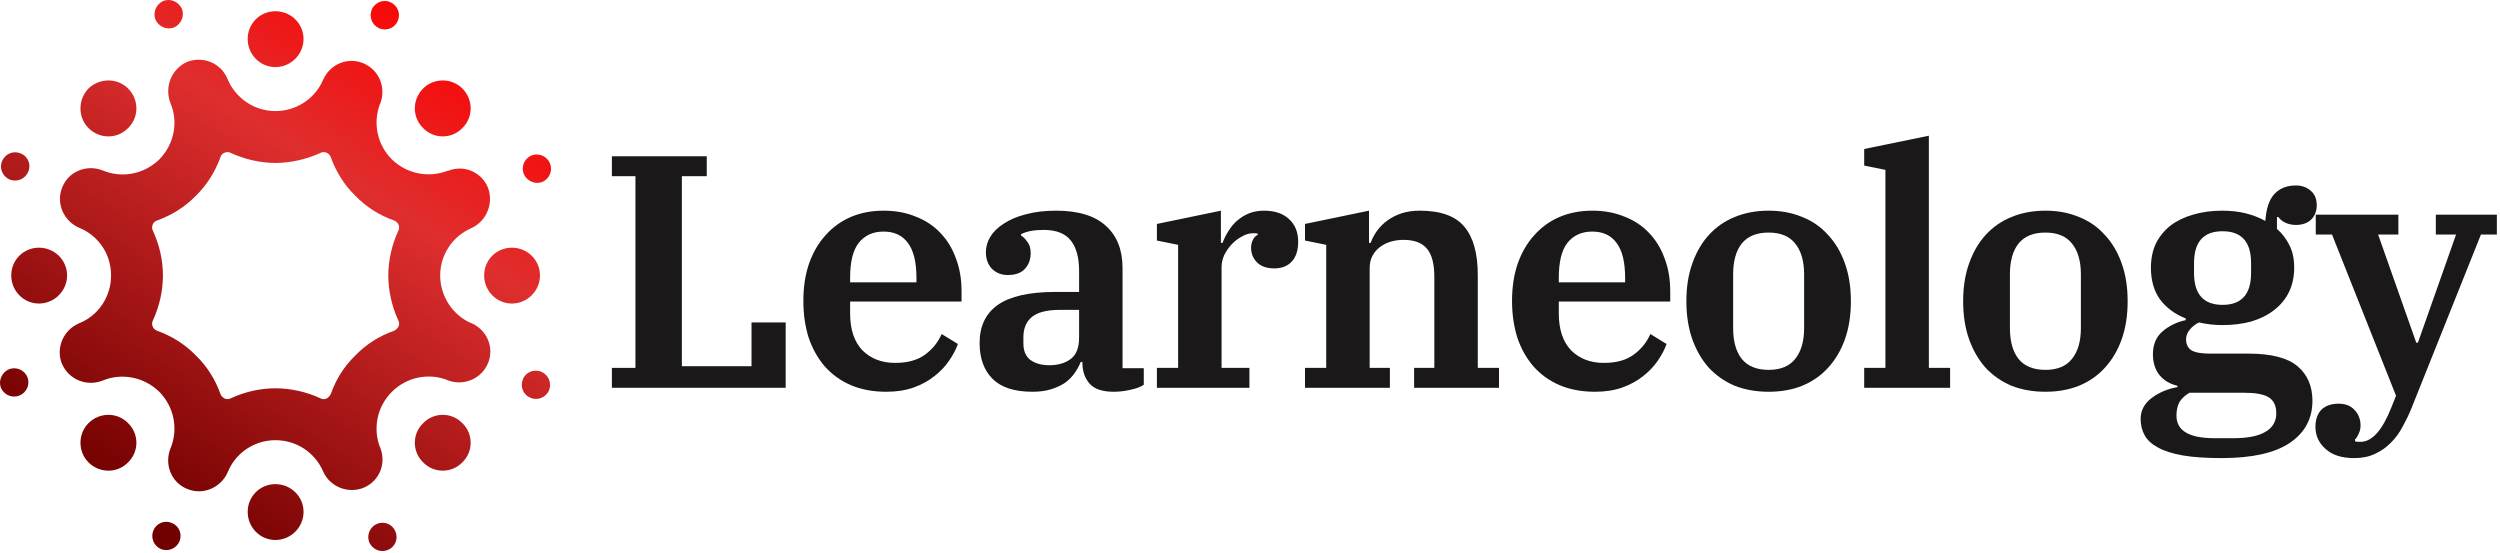
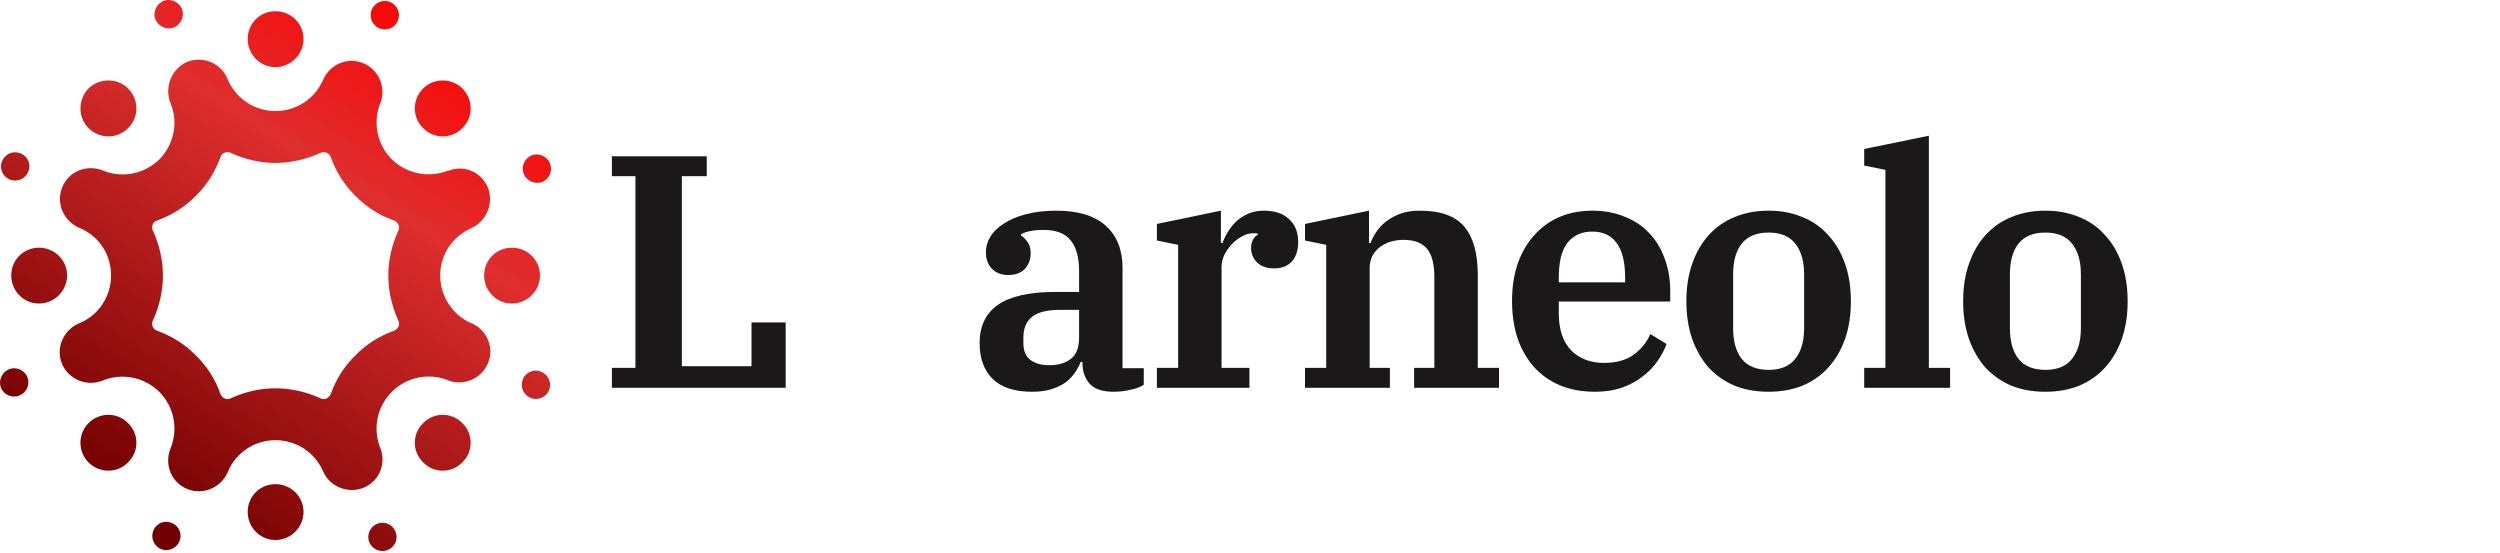
<svg xmlns="http://www.w3.org/2000/svg" width="285" height="63" viewBox="0 0 285 63" fill="none">
  <path fill-rule="evenodd" clip-rule="evenodd" d="M52.708 14.601C53.971 13.381 53.971 11.35 52.708 10.087C51.489 8.867 49.457 8.867 48.238 10.087C46.974 11.35 46.974 13.381 48.238 14.601C49.458 15.866 51.489 15.866 52.708 14.601ZM34.603 4.443C34.603 2.681 33.158 1.282 31.397 1.282C29.637 1.282 28.236 2.682 28.236 4.443C28.236 6.203 29.636 7.648 31.397 7.648C33.158 7.648 34.603 6.204 34.603 4.443ZM20.742 1.011C20.381 0.197 19.432 -0.209 18.621 0.107C17.807 0.468 17.401 1.417 17.717 2.23C18.078 3.042 19.025 3.448 19.838 3.133C20.651 2.772 21.058 1.824 20.742 1.011ZM2.366 17.491C1.507 17.13 0.605 17.537 0.244 18.348C-0.117 19.161 0.288 20.111 1.101 20.471C1.958 20.787 2.862 20.424 3.224 19.567C3.585 18.753 3.177 17.806 2.366 17.49V17.491ZM1.011 42.097C0.197 42.46 -0.209 43.407 0.107 44.22C0.468 45.032 1.417 45.438 2.229 45.078C3.043 44.762 3.448 43.813 3.133 43.001C2.772 42.142 1.824 41.781 1.011 42.097V42.097ZM17.492 60.474C17.131 61.288 17.537 62.235 18.349 62.597C19.162 62.913 20.111 62.55 20.472 61.693C20.786 60.88 20.425 59.932 19.568 59.616C18.754 59.255 17.807 59.661 17.491 60.473L17.492 60.474ZM42.098 61.828C42.46 62.642 43.408 63.048 44.221 62.687C45.032 62.37 45.438 61.423 45.078 60.609C44.762 59.752 43.813 59.391 43.001 59.707C42.142 60.068 41.781 61.017 42.097 61.828H42.098ZM60.474 45.349C61.288 45.711 62.235 45.303 62.597 44.491C62.913 43.678 62.55 42.73 61.693 42.37C60.88 42.053 59.932 42.415 59.616 43.227C59.255 44.086 59.662 45.033 60.474 45.349H60.474ZM61.829 20.742C62.64 20.381 63.048 19.432 62.687 18.621C62.37 17.807 61.423 17.401 60.609 17.717C59.752 18.078 59.392 19.025 59.707 19.838C60.068 20.651 61.017 21.058 61.829 20.742ZM45.349 2.366C45.712 1.507 45.303 0.605 44.492 0.244C43.678 -0.117 42.731 0.288 42.37 1.101C42.053 1.958 42.416 2.862 43.227 3.224C44.084 3.585 45.033 3.177 45.349 2.366ZM55.643 41.376C54.921 43.182 52.845 44.04 51.084 43.362H51.039L50.993 43.317C48.87 42.505 46.388 42.956 44.672 44.672C42.956 46.387 42.505 48.87 43.318 50.993H43.363V51.083C44.041 52.844 43.273 54.83 41.467 55.597C39.706 56.321 37.63 55.507 36.861 53.791L36.816 53.701C35.914 51.624 33.836 50.18 31.398 50.18C28.96 50.18 26.837 51.67 25.98 53.791C25.213 55.597 23.135 56.501 21.329 55.733C19.523 55.011 18.711 52.934 19.433 51.129C20.335 48.96 19.884 46.433 18.169 44.672C16.407 42.956 13.88 42.505 11.759 43.362C9.906 44.13 7.829 43.272 7.061 41.466C6.34 39.705 7.198 37.629 9.004 36.86C11.171 36.003 12.661 33.88 12.661 31.397C12.661 28.915 11.171 26.837 9.05 25.979C7.242 25.212 6.34 23.134 7.108 21.328C7.83 19.523 9.907 18.711 11.713 19.432C13.881 20.335 16.408 19.884 18.169 18.168C19.885 16.407 20.336 13.88 19.434 11.758C18.712 9.905 19.569 7.828 21.33 7.061C23.135 6.339 25.214 7.198 25.935 9.004C26.837 11.17 28.959 12.661 31.398 12.661C33.837 12.661 35.913 11.215 36.816 9.139L36.861 9.049C37.63 7.333 39.617 6.475 41.377 7.198C43.183 7.919 44.041 9.951 43.364 11.759L43.318 11.849C42.507 13.97 42.957 16.453 44.673 18.169C46.389 19.839 48.871 20.292 50.994 19.479H51.084C52.845 18.756 54.831 19.569 55.598 21.33C56.322 23.091 55.508 25.167 53.792 25.981H53.702V26.026C51.626 26.929 50.181 29.006 50.181 31.399C50.181 33.791 51.626 35.914 53.658 36.817H53.703L53.793 36.862C55.509 37.631 56.367 39.618 55.644 41.378L55.643 41.376ZM17.447 36.499C18.169 34.919 18.574 33.158 18.574 31.397C18.574 29.637 18.169 27.921 17.447 26.34C17.311 26.115 17.311 25.845 17.402 25.617C17.492 25.346 17.673 25.213 17.943 25.123C19.569 24.535 21.104 23.586 22.323 22.323C23.586 21.103 24.535 19.569 25.123 17.943C25.213 17.673 25.347 17.492 25.617 17.402C25.844 17.312 26.115 17.312 26.34 17.447C27.921 18.169 29.682 18.575 31.397 18.575C33.113 18.575 34.919 18.169 36.499 17.447C36.724 17.312 36.95 17.312 37.22 17.402C37.447 17.492 37.628 17.673 37.718 17.943C38.305 19.569 39.253 21.104 40.516 22.323C41.736 23.586 43.226 24.535 44.896 25.123C45.122 25.213 45.302 25.347 45.438 25.617C45.528 25.845 45.528 26.115 45.392 26.34C44.671 27.921 44.265 29.682 44.265 31.397C44.265 33.113 44.671 34.919 45.392 36.499C45.528 36.725 45.528 36.95 45.438 37.221C45.302 37.448 45.122 37.628 44.896 37.718C43.226 38.305 41.735 39.254 40.516 40.517C39.253 41.736 38.305 43.226 37.718 44.897C37.628 45.122 37.447 45.302 37.22 45.438C36.949 45.528 36.724 45.528 36.499 45.392C34.919 44.671 33.158 44.265 31.397 44.265C29.637 44.265 27.921 44.671 26.34 45.392C26.115 45.528 25.844 45.528 25.617 45.438C25.346 45.302 25.213 45.122 25.123 44.897C24.535 43.226 23.586 41.736 22.323 40.517C21.103 39.254 19.569 38.305 17.943 37.718C17.673 37.628 17.492 37.448 17.402 37.221C17.311 36.95 17.311 36.725 17.447 36.499ZM14.602 10.087C13.382 8.867 11.351 8.867 10.088 10.087C8.868 11.35 8.868 13.381 10.088 14.601C11.351 15.866 13.382 15.866 14.602 14.601C15.866 13.381 15.866 11.35 14.602 10.087ZM4.442 28.236C2.681 28.236 1.282 29.636 1.282 31.397C1.282 33.158 2.682 34.603 4.442 34.603C6.203 34.603 7.648 33.158 7.648 31.397C7.648 29.637 6.204 28.236 4.442 28.236ZM10.088 48.239C8.868 49.458 8.868 51.49 10.088 52.709C11.351 53.972 13.382 53.972 14.602 52.709C15.866 51.489 15.866 49.458 14.602 48.239C13.382 46.974 11.351 46.974 10.088 48.239ZM28.237 58.352C28.237 60.114 29.637 61.558 31.398 61.558C33.159 61.558 34.604 60.113 34.604 58.352C34.604 56.592 33.158 55.191 31.398 55.191C29.638 55.191 28.237 56.591 28.237 58.352ZM48.239 52.709C49.459 53.972 51.49 53.972 52.709 52.709C53.972 51.489 53.972 49.458 52.709 48.239C51.489 46.974 49.458 46.974 48.239 48.239C46.974 49.458 46.974 51.49 48.239 52.709ZM58.353 34.603C60.114 34.603 61.558 33.158 61.558 31.397C61.558 29.637 60.113 28.236 58.353 28.236C56.592 28.236 55.192 29.636 55.192 31.397C55.192 33.158 56.592 34.603 58.353 34.603Z" fill="url(#paint0_linear_1112_5290)" />
  <path d="M69.756 41.938H72.44V20.085H69.756V17.816H80.569V20.085H77.733V41.749H85.673V36.758H89.567V44.206H69.756V41.938Z" fill="#1A1818" />
-   <path d="M101.035 44.66C99.522 44.66 98.174 44.408 96.989 43.904C95.83 43.4 94.847 42.694 94.04 41.787C93.234 40.854 92.616 39.758 92.188 38.497C91.784 37.212 91.583 35.813 91.583 34.301C91.583 32.738 91.797 31.326 92.225 30.066C92.679 28.781 93.309 27.697 94.116 26.815C94.922 25.907 95.88 25.214 96.989 24.735C98.124 24.256 99.371 24.017 100.732 24.017C102.093 24.017 103.316 24.244 104.4 24.697C105.509 25.126 106.441 25.743 107.197 26.55C107.979 27.357 108.571 28.327 108.974 29.461C109.403 30.57 109.617 31.818 109.617 33.204V34.376H96.914V35.737C96.914 37.552 97.38 38.951 98.312 39.934C99.27 40.892 100.518 41.371 102.056 41.371C103.467 41.371 104.601 41.056 105.458 40.426C106.315 39.795 106.945 39.014 107.349 38.081L109.201 39.216C108.974 39.846 108.634 40.489 108.18 41.144C107.752 41.774 107.197 42.354 106.517 42.883C105.862 43.412 105.08 43.841 104.173 44.169C103.265 44.496 102.219 44.66 101.035 44.66ZM96.914 32.183H104.475V31.692C104.475 29.877 104.148 28.541 103.492 27.684C102.862 26.827 101.942 26.399 100.732 26.399C99.522 26.399 98.577 26.827 97.897 27.684C97.241 28.516 96.914 29.839 96.914 31.654V32.183Z" fill="#1A1818" />
  <path d="M117.687 44.66C115.645 44.66 114.133 44.169 113.15 43.186C112.167 42.203 111.675 40.842 111.675 39.102C111.675 37.187 112.368 35.737 113.754 34.754C115.166 33.771 117.359 33.28 120.333 33.28H123.017V30.898C123.017 29.36 122.702 28.201 122.072 27.42C121.442 26.613 120.409 26.21 118.972 26.21C117.863 26.21 117.006 26.374 116.401 26.701V26.852C116.653 27.004 116.893 27.243 117.119 27.571C117.371 27.873 117.497 28.302 117.497 28.856C117.497 29.587 117.271 30.192 116.817 30.671C116.388 31.125 115.746 31.352 114.889 31.352C114.158 31.352 113.553 31.112 113.074 30.633C112.62 30.154 112.393 29.524 112.393 28.743C112.393 28.138 112.557 27.558 112.885 27.004C113.238 26.424 113.754 25.92 114.435 25.491C115.116 25.038 115.947 24.685 116.93 24.433C117.939 24.155 119.098 24.017 120.409 24.017C122.929 24.017 124.82 24.597 126.08 25.756C127.34 26.89 127.97 28.491 127.97 30.558V41.976H130.39V43.866C130.012 44.118 129.508 44.307 128.878 44.433C128.248 44.584 127.605 44.66 126.95 44.66C125.689 44.66 124.782 44.358 124.227 43.753C123.673 43.123 123.396 42.329 123.396 41.371V41.257H123.207C123.03 41.686 122.803 42.102 122.526 42.505C122.249 42.908 121.896 43.274 121.467 43.602C121.039 43.904 120.51 44.156 119.879 44.358C119.274 44.559 118.544 44.66 117.687 44.66ZM119.615 41.636C120.623 41.636 121.442 41.396 122.072 40.917C122.702 40.438 123.017 39.632 123.017 38.497V35.322H120.862C119.35 35.322 118.266 35.599 117.611 36.153C116.981 36.683 116.666 37.451 116.666 38.46V39.14C116.666 39.997 116.93 40.627 117.46 41.031C118.014 41.434 118.733 41.636 119.615 41.636Z" fill="#1A1818" />
  <path d="M131.886 41.938H134.306V27.911L131.886 27.42V25.529L139.183 24.017V27.684H139.372C139.549 27.205 139.775 26.752 140.053 26.323C140.33 25.869 140.658 25.479 141.036 25.151C141.439 24.798 141.893 24.521 142.397 24.319C142.901 24.118 143.468 24.017 144.098 24.017C145.308 24.017 146.253 24.332 146.934 24.962C147.64 25.592 147.992 26.462 147.992 27.571C147.992 28.529 147.753 29.272 147.274 29.802C146.795 30.331 146.127 30.596 145.27 30.596C144.413 30.596 143.758 30.369 143.304 29.915C142.851 29.461 142.624 28.907 142.624 28.251C142.624 27.898 142.699 27.583 142.851 27.306C143.002 27.029 143.178 26.852 143.38 26.777V26.626C143.279 26.6 143.103 26.588 142.851 26.588C142.422 26.588 141.994 26.714 141.565 26.966C141.137 27.193 140.746 27.495 140.393 27.873C140.065 28.226 139.788 28.63 139.561 29.083C139.36 29.537 139.259 29.991 139.259 30.444V41.938H142.435V44.206H131.886V41.938Z" fill="#1A1818" />
  <path d="M148.769 41.938H151.189V27.911L148.769 27.42V25.529L156.066 24.017V27.684H156.255C156.431 27.205 156.671 26.752 156.973 26.323C157.301 25.869 157.692 25.479 158.145 25.151C158.624 24.798 159.166 24.521 159.771 24.319C160.376 24.118 161.069 24.017 161.851 24.017C164.245 24.017 165.946 24.634 166.955 25.869C167.963 27.079 168.467 28.907 168.467 31.352V41.938H170.887V44.206H161.208V41.938H163.514V31.578C163.514 30.091 163.237 29.02 162.682 28.365C162.128 27.684 161.233 27.344 159.998 27.344C159.519 27.344 159.053 27.407 158.599 27.533C158.145 27.659 157.729 27.861 157.351 28.138C156.999 28.39 156.709 28.718 156.482 29.121C156.255 29.524 156.142 30.003 156.142 30.558V41.938H158.448V44.206H148.769V41.938Z" fill="#1A1818" />
  <path d="M181.824 44.66C180.312 44.66 178.964 44.408 177.779 43.904C176.62 43.4 175.637 42.694 174.83 41.787C174.023 40.854 173.406 39.758 172.977 38.497C172.574 37.212 172.372 35.813 172.372 34.301C172.372 32.738 172.587 31.326 173.015 30.066C173.469 28.781 174.099 27.697 174.906 26.815C175.712 25.907 176.67 25.214 177.779 24.735C178.913 24.256 180.161 24.017 181.522 24.017C182.883 24.017 184.106 24.244 185.189 24.697C186.298 25.126 187.231 25.743 187.987 26.55C188.769 27.357 189.361 28.327 189.764 29.461C190.193 30.57 190.407 31.818 190.407 33.204V34.376H177.703V35.737C177.703 37.552 178.17 38.951 179.102 39.934C180.06 40.892 181.308 41.371 182.845 41.371C184.257 41.371 185.391 41.056 186.248 40.426C187.105 39.795 187.735 39.014 188.138 38.081L189.991 39.216C189.764 39.846 189.424 40.489 188.97 41.144C188.542 41.774 187.987 42.354 187.307 42.883C186.651 43.412 185.87 43.841 184.963 44.169C184.055 44.496 183.009 44.66 181.824 44.66ZM177.703 32.183H185.265V31.692C185.265 29.877 184.937 28.541 184.282 27.684C183.652 26.827 182.732 26.399 181.522 26.399C180.312 26.399 179.367 26.827 178.686 27.684C178.031 28.516 177.703 29.839 177.703 31.654V32.183Z" fill="#1A1818" />
  <path d="M201.623 42.165C202.984 42.165 203.993 41.749 204.648 40.917C205.328 40.085 205.669 38.913 205.669 37.401V31.276C205.669 29.764 205.328 28.592 204.648 27.76C203.993 26.928 202.984 26.512 201.623 26.512C200.262 26.512 199.241 26.928 198.561 27.76C197.905 28.592 197.578 29.764 197.578 31.276V37.401C197.578 38.913 197.905 40.085 198.561 40.917C199.241 41.749 200.262 42.165 201.623 42.165ZM201.623 44.66C200.212 44.66 198.926 44.433 197.767 43.98C196.633 43.501 195.65 42.82 194.818 41.938C194.011 41.031 193.381 39.947 192.927 38.686C192.474 37.401 192.247 35.952 192.247 34.339C192.247 32.725 192.474 31.289 192.927 30.028C193.381 28.743 194.011 27.659 194.818 26.777C195.65 25.869 196.633 25.189 197.767 24.735C198.926 24.256 200.212 24.017 201.623 24.017C203.035 24.017 204.308 24.256 205.442 24.735C206.601 25.189 207.584 25.869 208.391 26.777C209.223 27.659 209.865 28.743 210.319 30.028C210.773 31.289 211 32.725 211 34.339C211 35.952 210.773 37.401 210.319 38.686C209.865 39.947 209.223 41.031 208.391 41.938C207.584 42.82 206.601 43.501 205.442 43.98C204.308 44.433 203.035 44.66 201.623 44.66Z" fill="#1A1818" />
  <path d="M212.518 41.938H214.938V19.366L212.518 18.875V16.985L219.891 15.472V41.938H222.311V44.206H212.518V41.938Z" fill="#1A1818" />
  <path d="M233.175 42.165C234.536 42.165 235.545 41.749 236.2 40.917C236.881 40.085 237.221 38.913 237.221 37.401V31.276C237.221 29.764 236.881 28.592 236.2 27.76C235.545 26.928 234.536 26.512 233.175 26.512C231.814 26.512 230.793 26.928 230.113 27.76C229.458 28.592 229.13 29.764 229.13 31.276V37.401C229.13 38.913 229.458 40.085 230.113 40.917C230.793 41.749 231.814 42.165 233.175 42.165ZM233.175 44.66C231.764 44.66 230.478 44.433 229.319 43.98C228.185 43.501 227.202 42.82 226.37 41.938C225.563 41.031 224.933 39.947 224.479 38.686C224.026 37.401 223.799 35.952 223.799 34.339C223.799 32.725 224.026 31.289 224.479 30.028C224.933 28.743 225.563 27.659 226.37 26.777C227.202 25.869 228.185 25.189 229.319 24.735C230.478 24.256 231.764 24.017 233.175 24.017C234.587 24.017 235.86 24.256 236.994 24.735C238.153 25.189 239.136 25.869 239.943 26.777C240.775 27.659 241.418 28.743 241.871 30.028C242.325 31.289 242.552 32.725 242.552 34.339C242.552 35.952 242.325 37.401 241.871 38.686C241.418 39.947 240.775 41.031 239.943 41.938C239.136 42.82 238.153 43.501 236.994 43.98C235.86 44.433 234.587 44.66 233.175 44.66Z" fill="#1A1818" />
-   <path d="M253.258 52.222C251.494 52.222 250.019 52.121 248.834 51.919C247.675 51.718 246.73 51.415 245.999 51.012C245.293 50.634 244.789 50.167 244.486 49.613C244.184 49.059 244.033 48.441 244.033 47.76C244.033 46.803 244.449 46.009 245.28 45.379C246.112 44.748 247.095 44.332 248.229 44.131V43.98C247.372 43.778 246.692 43.375 246.188 42.77C245.684 42.14 245.432 41.346 245.432 40.388C245.432 39.279 245.797 38.409 246.528 37.779C247.259 37.149 248.141 36.72 249.175 36.494V36.304C247.914 35.8 246.931 35.069 246.226 34.112C245.545 33.154 245.205 31.957 245.205 30.52C245.205 29.486 245.394 28.566 245.772 27.76C246.175 26.953 246.73 26.273 247.435 25.718C248.166 25.164 249.023 24.748 250.006 24.471C251.015 24.168 252.124 24.017 253.334 24.017C254.317 24.017 255.211 24.118 256.018 24.319C256.825 24.521 257.568 24.811 258.249 25.189C258.349 23.777 258.69 22.757 259.269 22.127C259.874 21.471 260.694 21.143 261.727 21.143C262.408 21.143 262.975 21.345 263.428 21.748C263.882 22.127 264.109 22.681 264.109 23.412C264.109 24.067 263.895 24.609 263.466 25.038C263.038 25.441 262.458 25.643 261.727 25.643C261.324 25.643 260.946 25.567 260.593 25.416C260.24 25.265 259.95 25.038 259.723 24.735H259.572V26.096C260.152 26.6 260.618 27.205 260.971 27.911C261.349 28.617 261.538 29.486 261.538 30.52C261.538 31.553 261.336 32.486 260.933 33.318C260.53 34.124 259.963 34.805 259.232 35.359C258.526 35.914 257.669 36.342 256.661 36.645C255.652 36.922 254.543 37.061 253.334 37.061C252.451 37.061 251.569 36.96 250.687 36.758C250.259 36.96 249.906 37.237 249.628 37.59C249.351 37.918 249.212 38.283 249.212 38.686C249.212 39.241 249.414 39.657 249.817 39.934C250.246 40.186 250.939 40.312 251.897 40.312H256.32C258.917 40.312 260.782 40.791 261.916 41.749C263.05 42.707 263.617 44.017 263.617 45.681C263.617 47.723 262.76 49.323 261.046 50.483C259.332 51.642 256.736 52.222 253.258 52.222ZM253.371 34.754C255.539 34.754 256.623 33.544 256.623 31.125V29.991C256.623 27.571 255.539 26.361 253.371 26.361C251.204 26.361 250.12 27.571 250.12 29.991V31.125C250.12 33.544 251.204 34.754 253.371 34.754ZM248.116 47.382C248.116 49.096 249.553 49.953 252.426 49.953H254.657C256.245 49.953 257.442 49.714 258.249 49.235C259.08 48.756 259.496 48.05 259.496 47.118C259.496 46.235 259.194 45.618 258.589 45.265C258.009 44.937 257.102 44.773 255.867 44.773H249.591C249.086 45.076 248.708 45.429 248.456 45.832C248.229 46.261 248.116 46.777 248.116 47.382Z" fill="#1A1818" />
-   <path d="M268.384 52.222C266.947 52.222 265.851 51.869 265.095 51.163C264.339 50.483 263.961 49.651 263.961 48.668C263.961 47.836 264.187 47.181 264.641 46.702C265.12 46.248 265.775 46.021 266.607 46.021C267.389 46.021 267.993 46.261 268.422 46.74C268.876 47.218 269.103 47.811 269.103 48.517C269.103 48.869 269.027 49.184 268.876 49.462C268.75 49.764 268.611 49.978 268.46 50.105L268.498 50.331C268.624 50.356 268.825 50.369 269.103 50.369C270.413 50.369 271.585 49.059 272.619 46.437L273.148 45.114L265.851 26.739H263.998V24.471H273.413V26.739H271.106L275.454 39.065H275.643L279.991 26.739H277.685V24.471H284.642V26.739H282.827L274.887 46.588C274.61 47.269 274.282 47.949 273.904 48.63C273.551 49.31 273.11 49.915 272.581 50.445C272.077 50.974 271.472 51.403 270.766 51.73C270.086 52.058 269.292 52.222 268.384 52.222Z" fill="#1A1818" />
  <defs>
    <linearGradient id="paint0_linear_1112_5290" x1="-4.5" y1="45.35" x2="31.531" y2="-11.697" gradientUnits="userSpaceOnUse">
      <stop stop-color="#710000" />
      <stop offset="0.66" stop-color="#DF2E2E" />
      <stop offset="1" stop-color="#FF0000" />
    </linearGradient>
  </defs>
</svg>